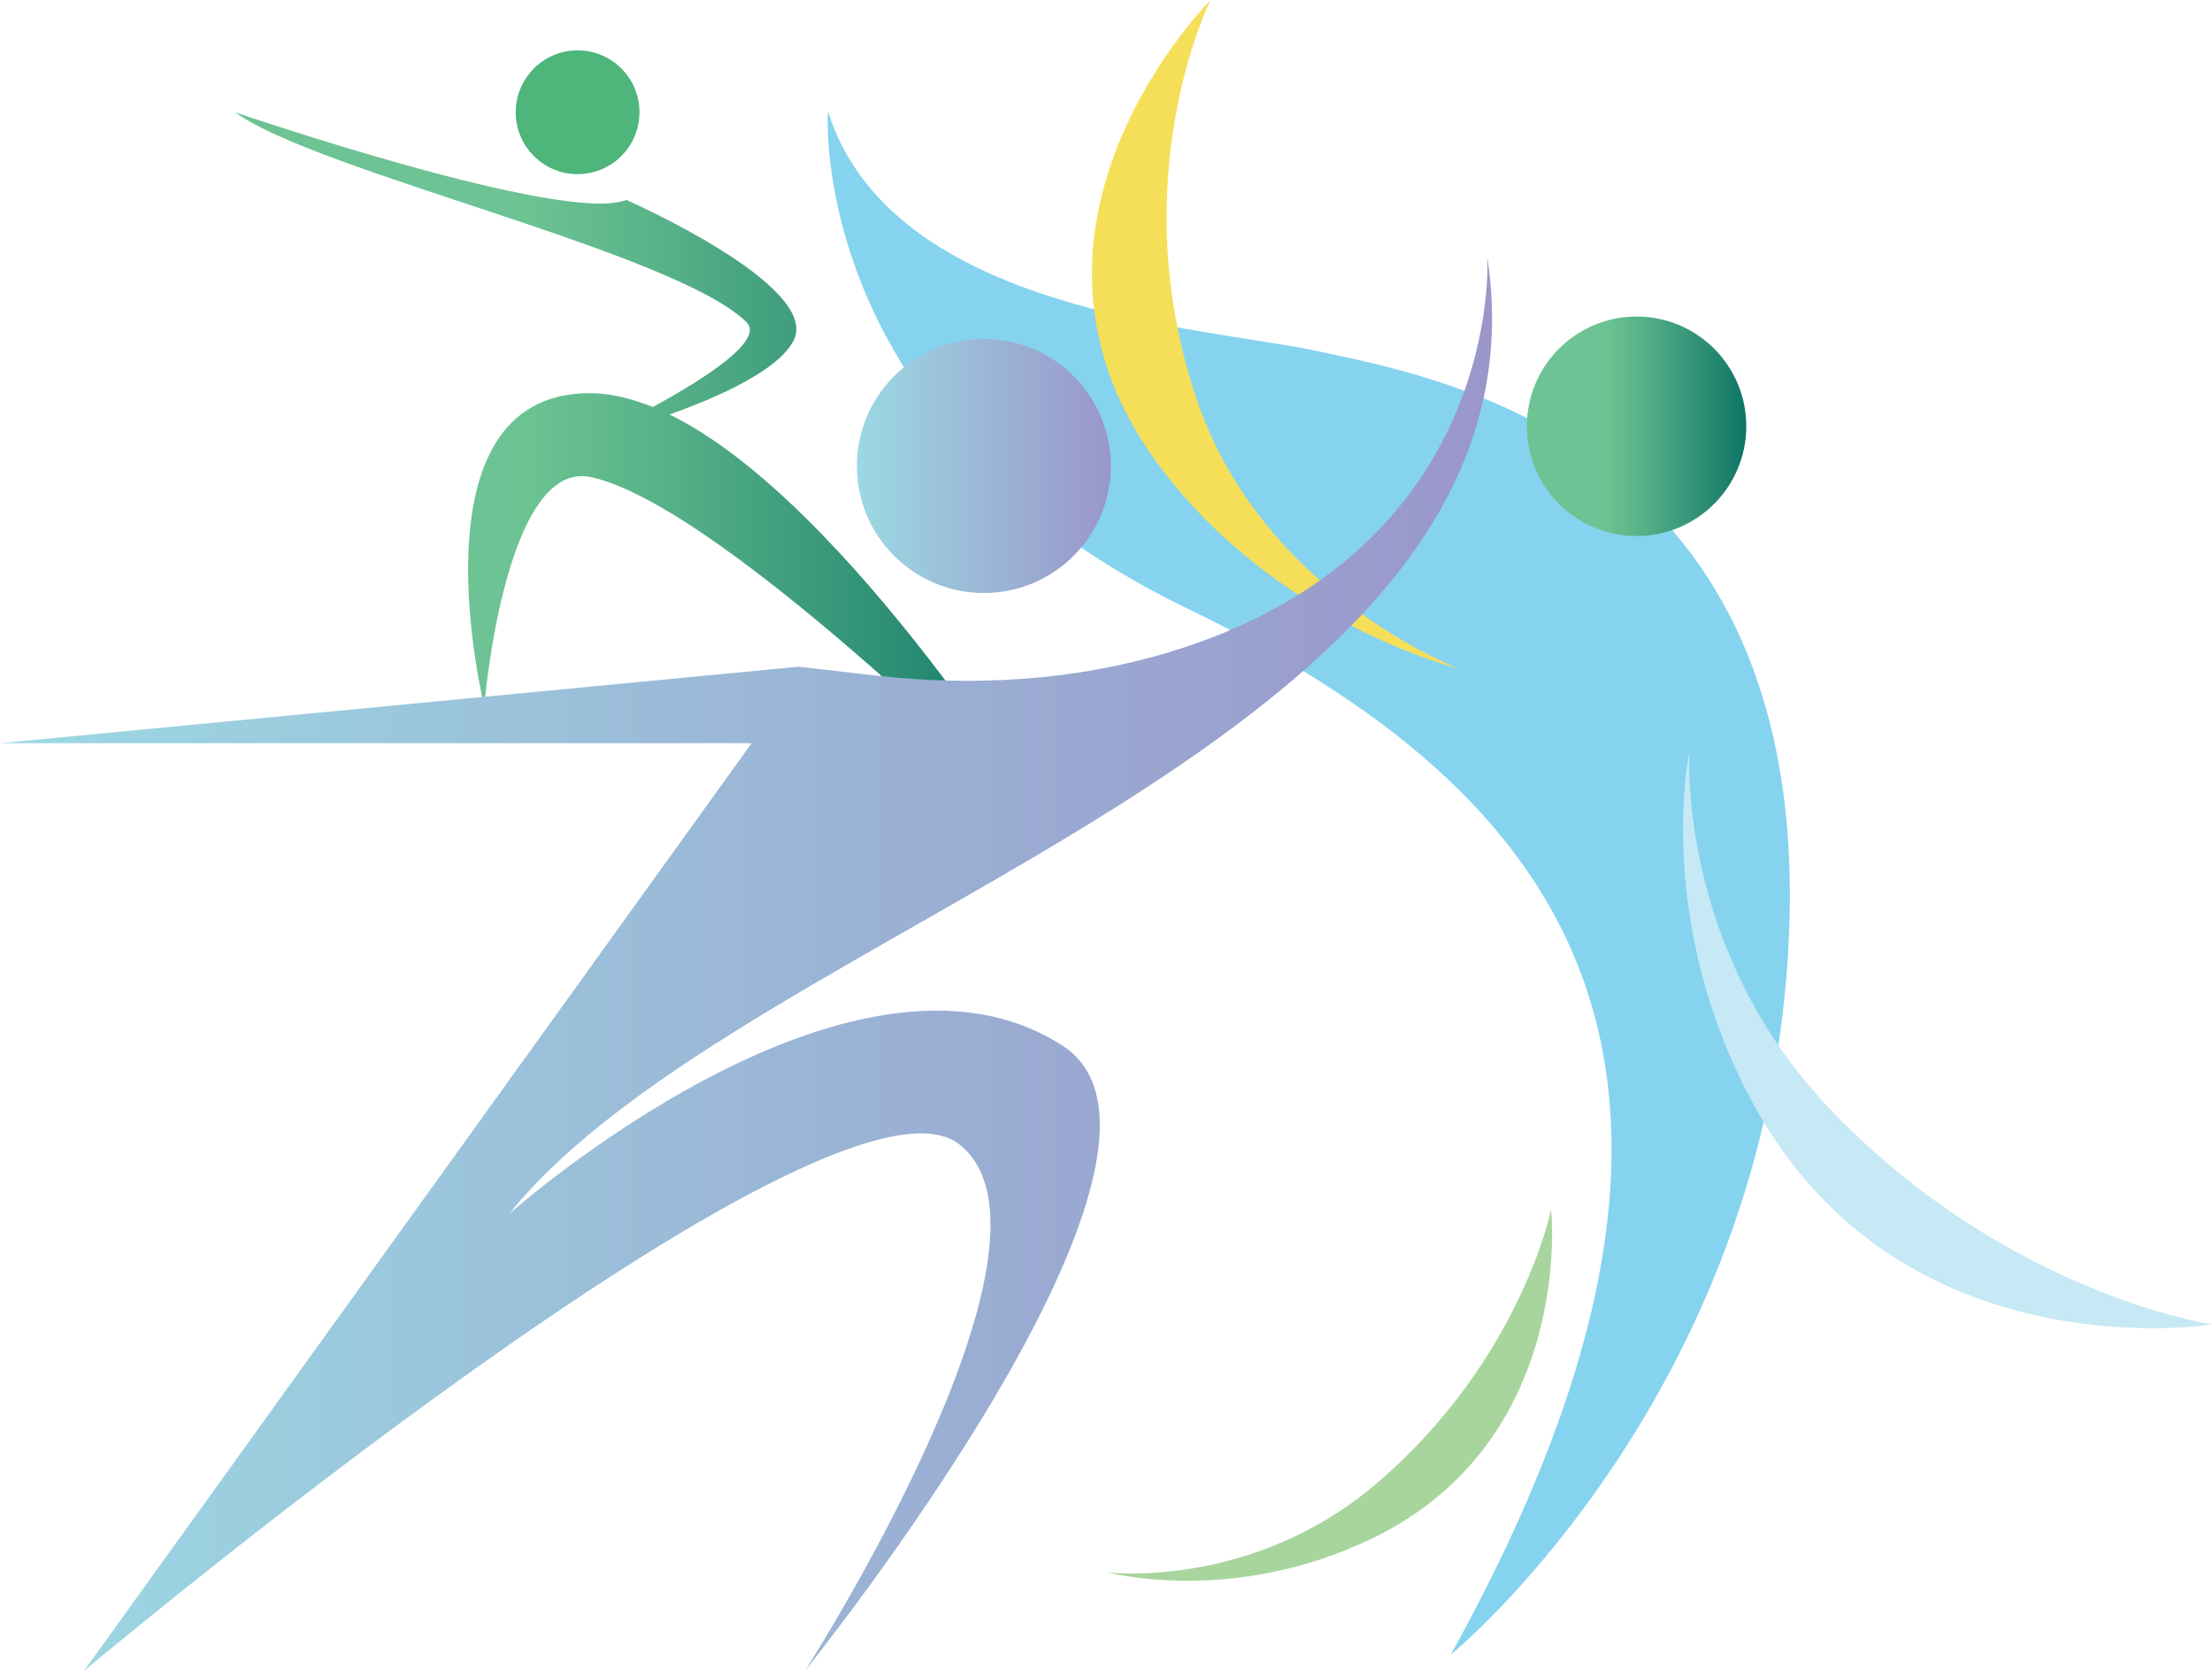
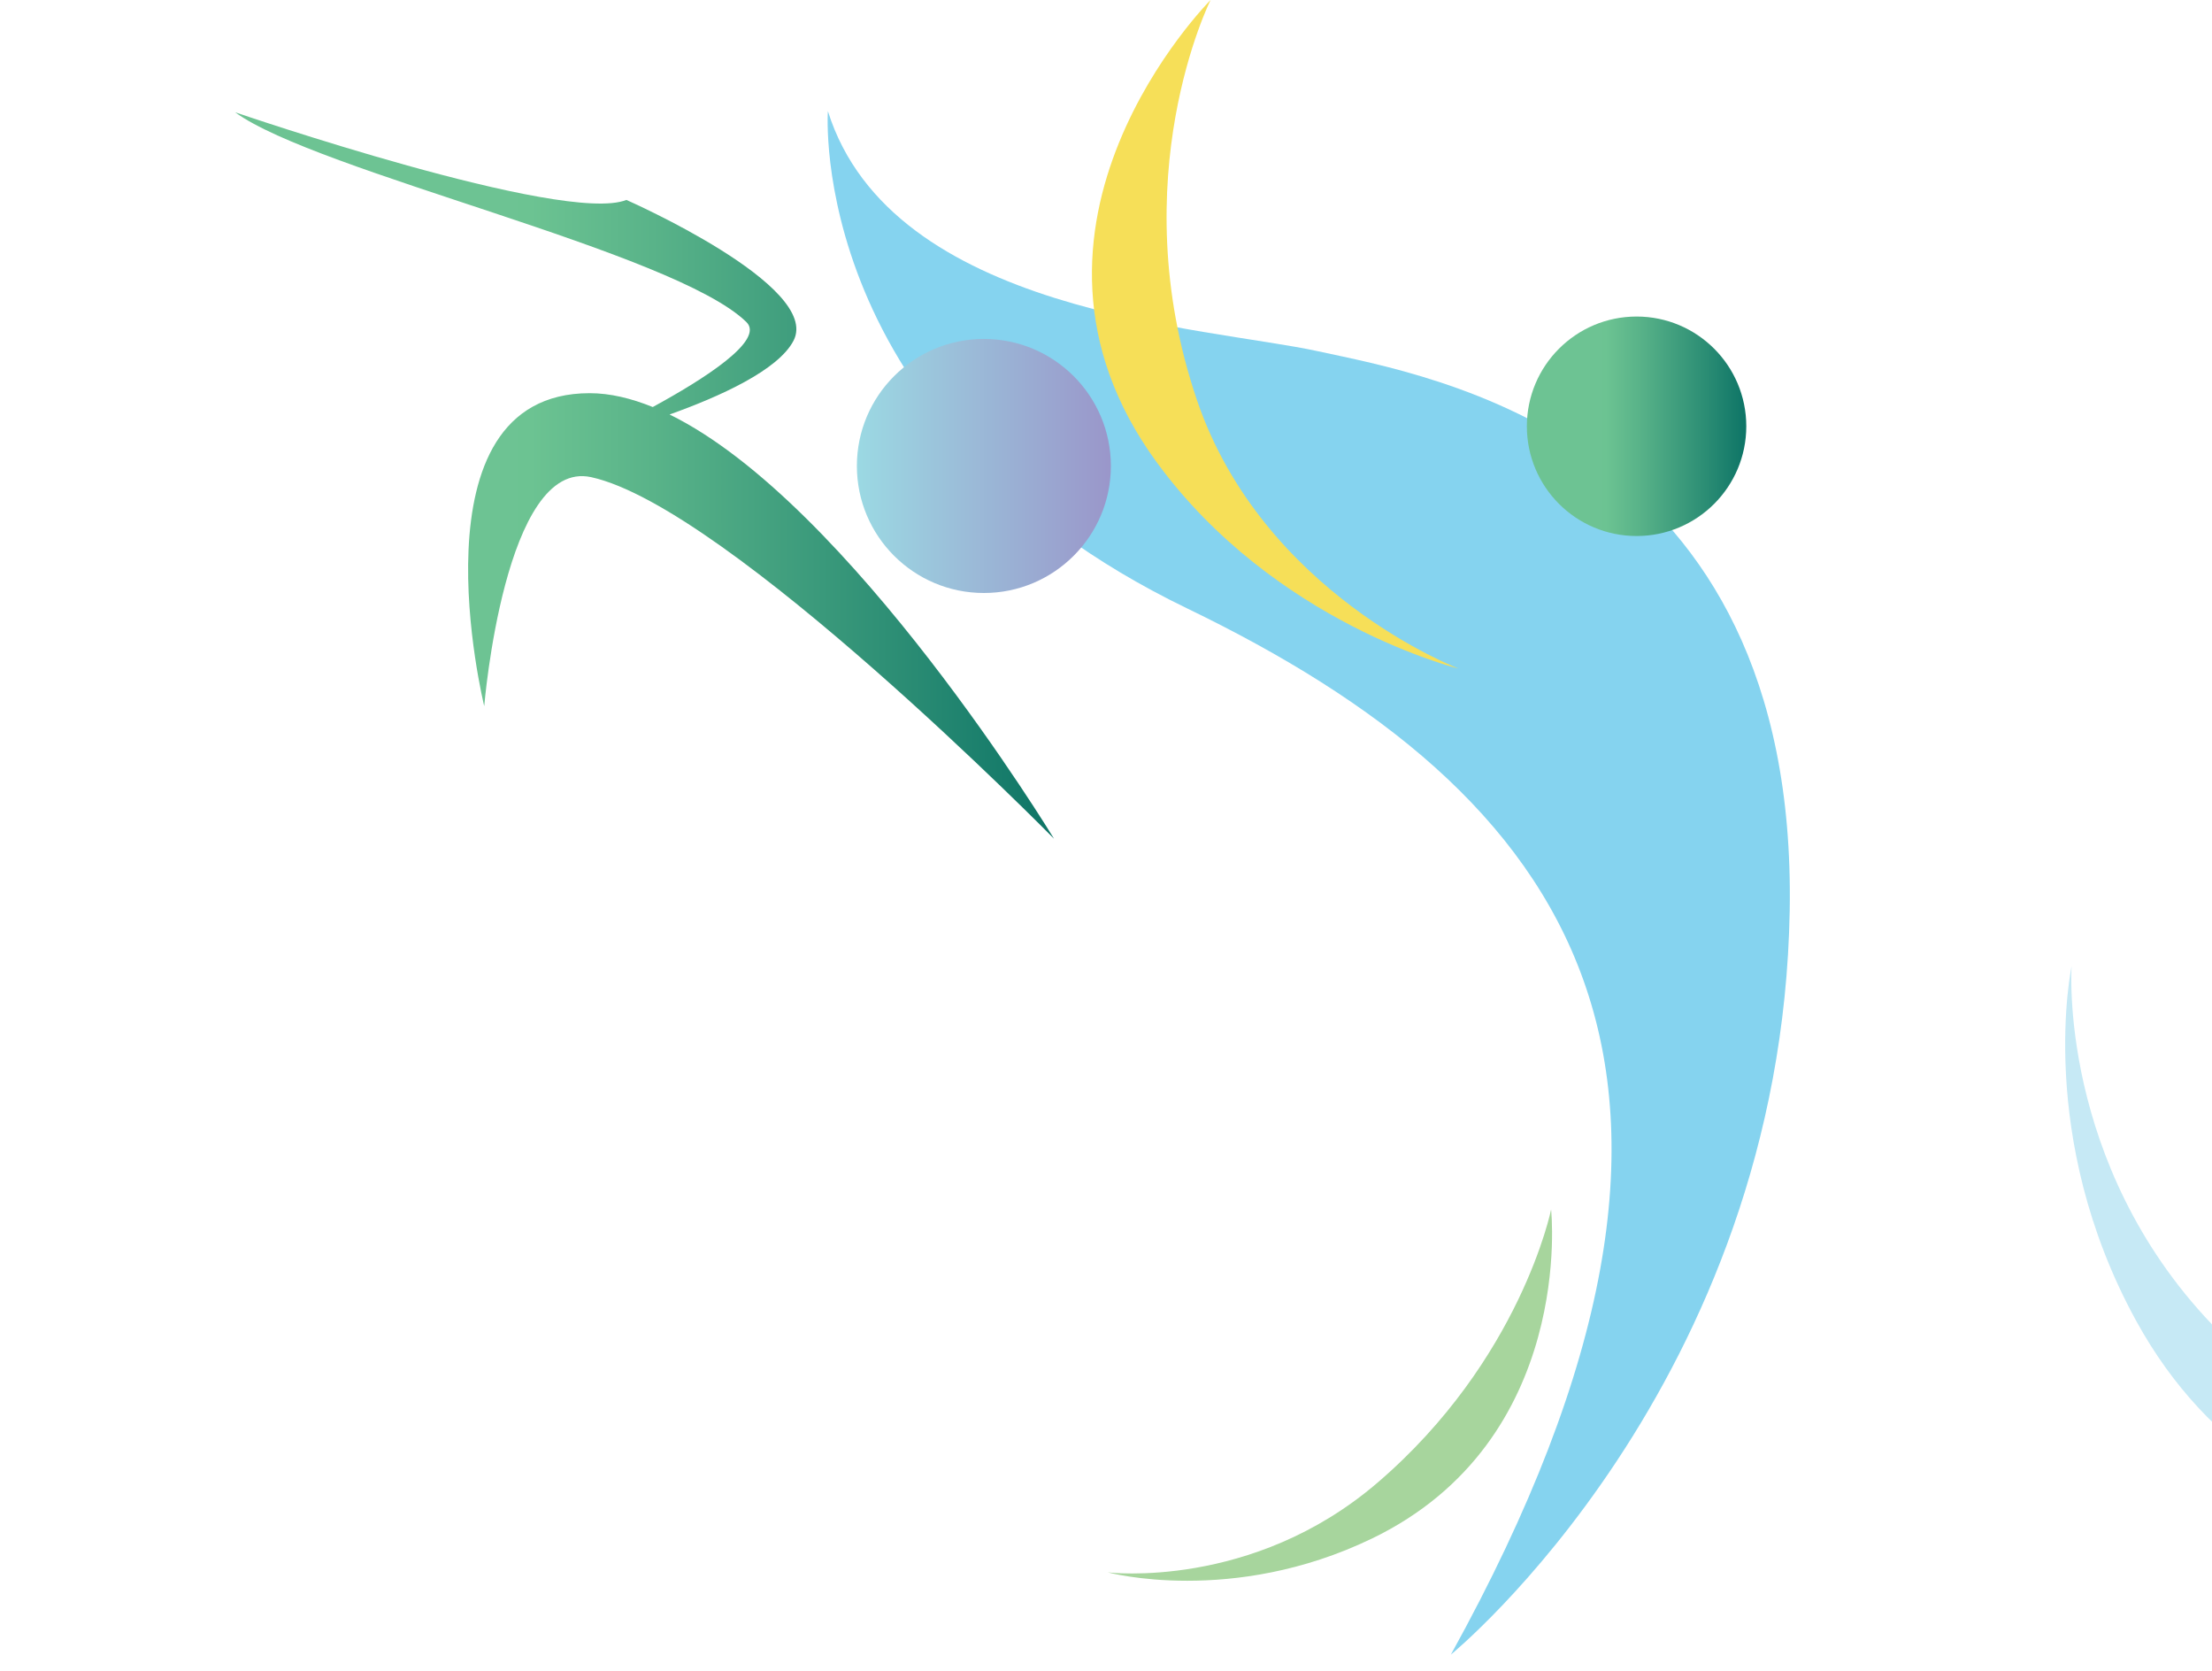
<svg xmlns="http://www.w3.org/2000/svg" xmlns:xlink="http://www.w3.org/1999/xlink" id="Layer_1" data-name="Layer 1" viewBox="0 0 3287.97 2482.88">
  <defs>
    <style> .cls-1 { fill: url(#linear-gradient); } .cls-1, .cls-2, .cls-3, .cls-4, .cls-5, .cls-6, .cls-7, .cls-8, .cls-9 { stroke-width: 0px; } .cls-2 { fill: url(#linear-gradient-4); } .cls-3 { fill: url(#linear-gradient-2); } .cls-4 { fill: url(#linear-gradient-3); } .cls-5 { fill: #f6df58; } .cls-6 { fill: #4eb57b; } .cls-7 { fill: #85d3ef; } .cls-8 { fill: #c6e9f5; } .cls-9 { fill: #a7d59d; } </style>
    <linearGradient id="linear-gradient" x1="349.44" y1="706.58" x2="1566.74" y2="706.58" gradientUnits="userSpaceOnUse">
      <stop offset=".33" stop-color="#6dc393" />
      <stop offset=".36" stop-color="#6cc392" />
      <stop offset=".51" stop-color="#59b389" />
      <stop offset=".83" stop-color="#298b73" />
      <stop offset="1" stop-color="#0d7466" />
    </linearGradient>
    <linearGradient id="linear-gradient-2" x1="1273.7" y1="692.42" x2="1651.21" y2="692.42" gradientUnits="userSpaceOnUse">
      <stop offset="0" stop-color="#9bd9e3" />
      <stop offset="1" stop-color="#9a96ca" />
    </linearGradient>
    <linearGradient id="linear-gradient-3" x1="0" y1="1432.79" x2="2217.82" y2="1432.79" xlink:href="#linear-gradient-2" />
    <linearGradient id="linear-gradient-4" x1="2269.58" y1="633.44" x2="2595.72" y2="633.44" xlink:href="#linear-gradient" />
  </defs>
-   <circle class="cls-6" cx="858.56" cy="166.81" r="91.98" />
  <path class="cls-1" d="m995.27,615.94c75-26.82,161.47-65.88,184.25-109.71,42.27-81.34-248.44-209.13-248.44-209.13-93.06,37.23-581.64-130.29-581.64-130.29,120.98,88.41,653.01,207.06,760.03,311.76,27.66,27.06-62.78,84.66-139.21,126.27-32.08-12.98-63.55-20.58-93.74-20.58-271.16,0-156.75,465.09-156.75,465.09,0,0,30.37-368.48,159-340.29,203.02,44.5,687.96,537.27,687.96,537.27,0,0-302.83-498.9-571.47-630.39Z" />
  <path class="cls-7" d="m2156.64,2458.69s491.34-401.05,503.62-1105.47c12.28-704.42-534.25-794.81-700.95-831.23-166.71-36.42-634.15-55.69-728.71-356.84,0,0-33.54,464.73,534,738.94,567.55,274.21,873.67,683.91,392.03,1554.61Z" />
  <path class="cls-9" d="m2305.59,1797.37s-45.11,223.46-258.4,406.18c-186.11,159.44-400.6,132.95-400.6,132.95,0,0,184.45,49.99,392.34-50.09,303.82-146.26,266.66-489.04,266.66-489.04Z" />
-   <path class="cls-8" d="m3287.97,1968.04s-305.46-44.89-567.96-320.17c-229.06-240.21-208.7-532.19-208.7-532.19,0,0-54.31,253.06,96.04,527,219.72,400.35,680.62,325.37,680.62,325.37Z" />
+   <path class="cls-8" d="m3287.97,1968.04c-229.06-240.21-208.7-532.19-208.7-532.19,0,0-54.31,253.06,96.04,527,219.72,400.35,680.62,325.37,680.62,325.37Z" />
  <circle class="cls-3" cx="1462.45" cy="692.42" r="188.76" />
  <path class="cls-5" d="m1799.44,0s-132.56,264.29-20.28,594.48c97.97,288.12,388.7,398.95,388.7,398.95,0,0-273.02-66.68-448.44-306.42C1463.04,336.64,1799.44,0,1799.44,0Z" />
-   <path class="cls-4" d="m1579.53,1553.97c-313.77-202.71-822.95,250.1-822.95,250.1,354.02-440.06,1563.83-696.6,1454.25-1421.36,0,0,26.25,438.38-477.52,587.77-139.22,41.28-287.49,49.88-432.66,33.24l-113.64-13.03L0,1104.36h1117.23L124.9,2482.88s1110.96-932.67,1301.26-782.24c181.07,143.12-229.34,781.64-229.34,781.64,0,0,623.28-772.89,382.71-928.3Z" />
  <circle class="cls-2" cx="2432.65" cy="633.44" r="163.07" />
</svg>